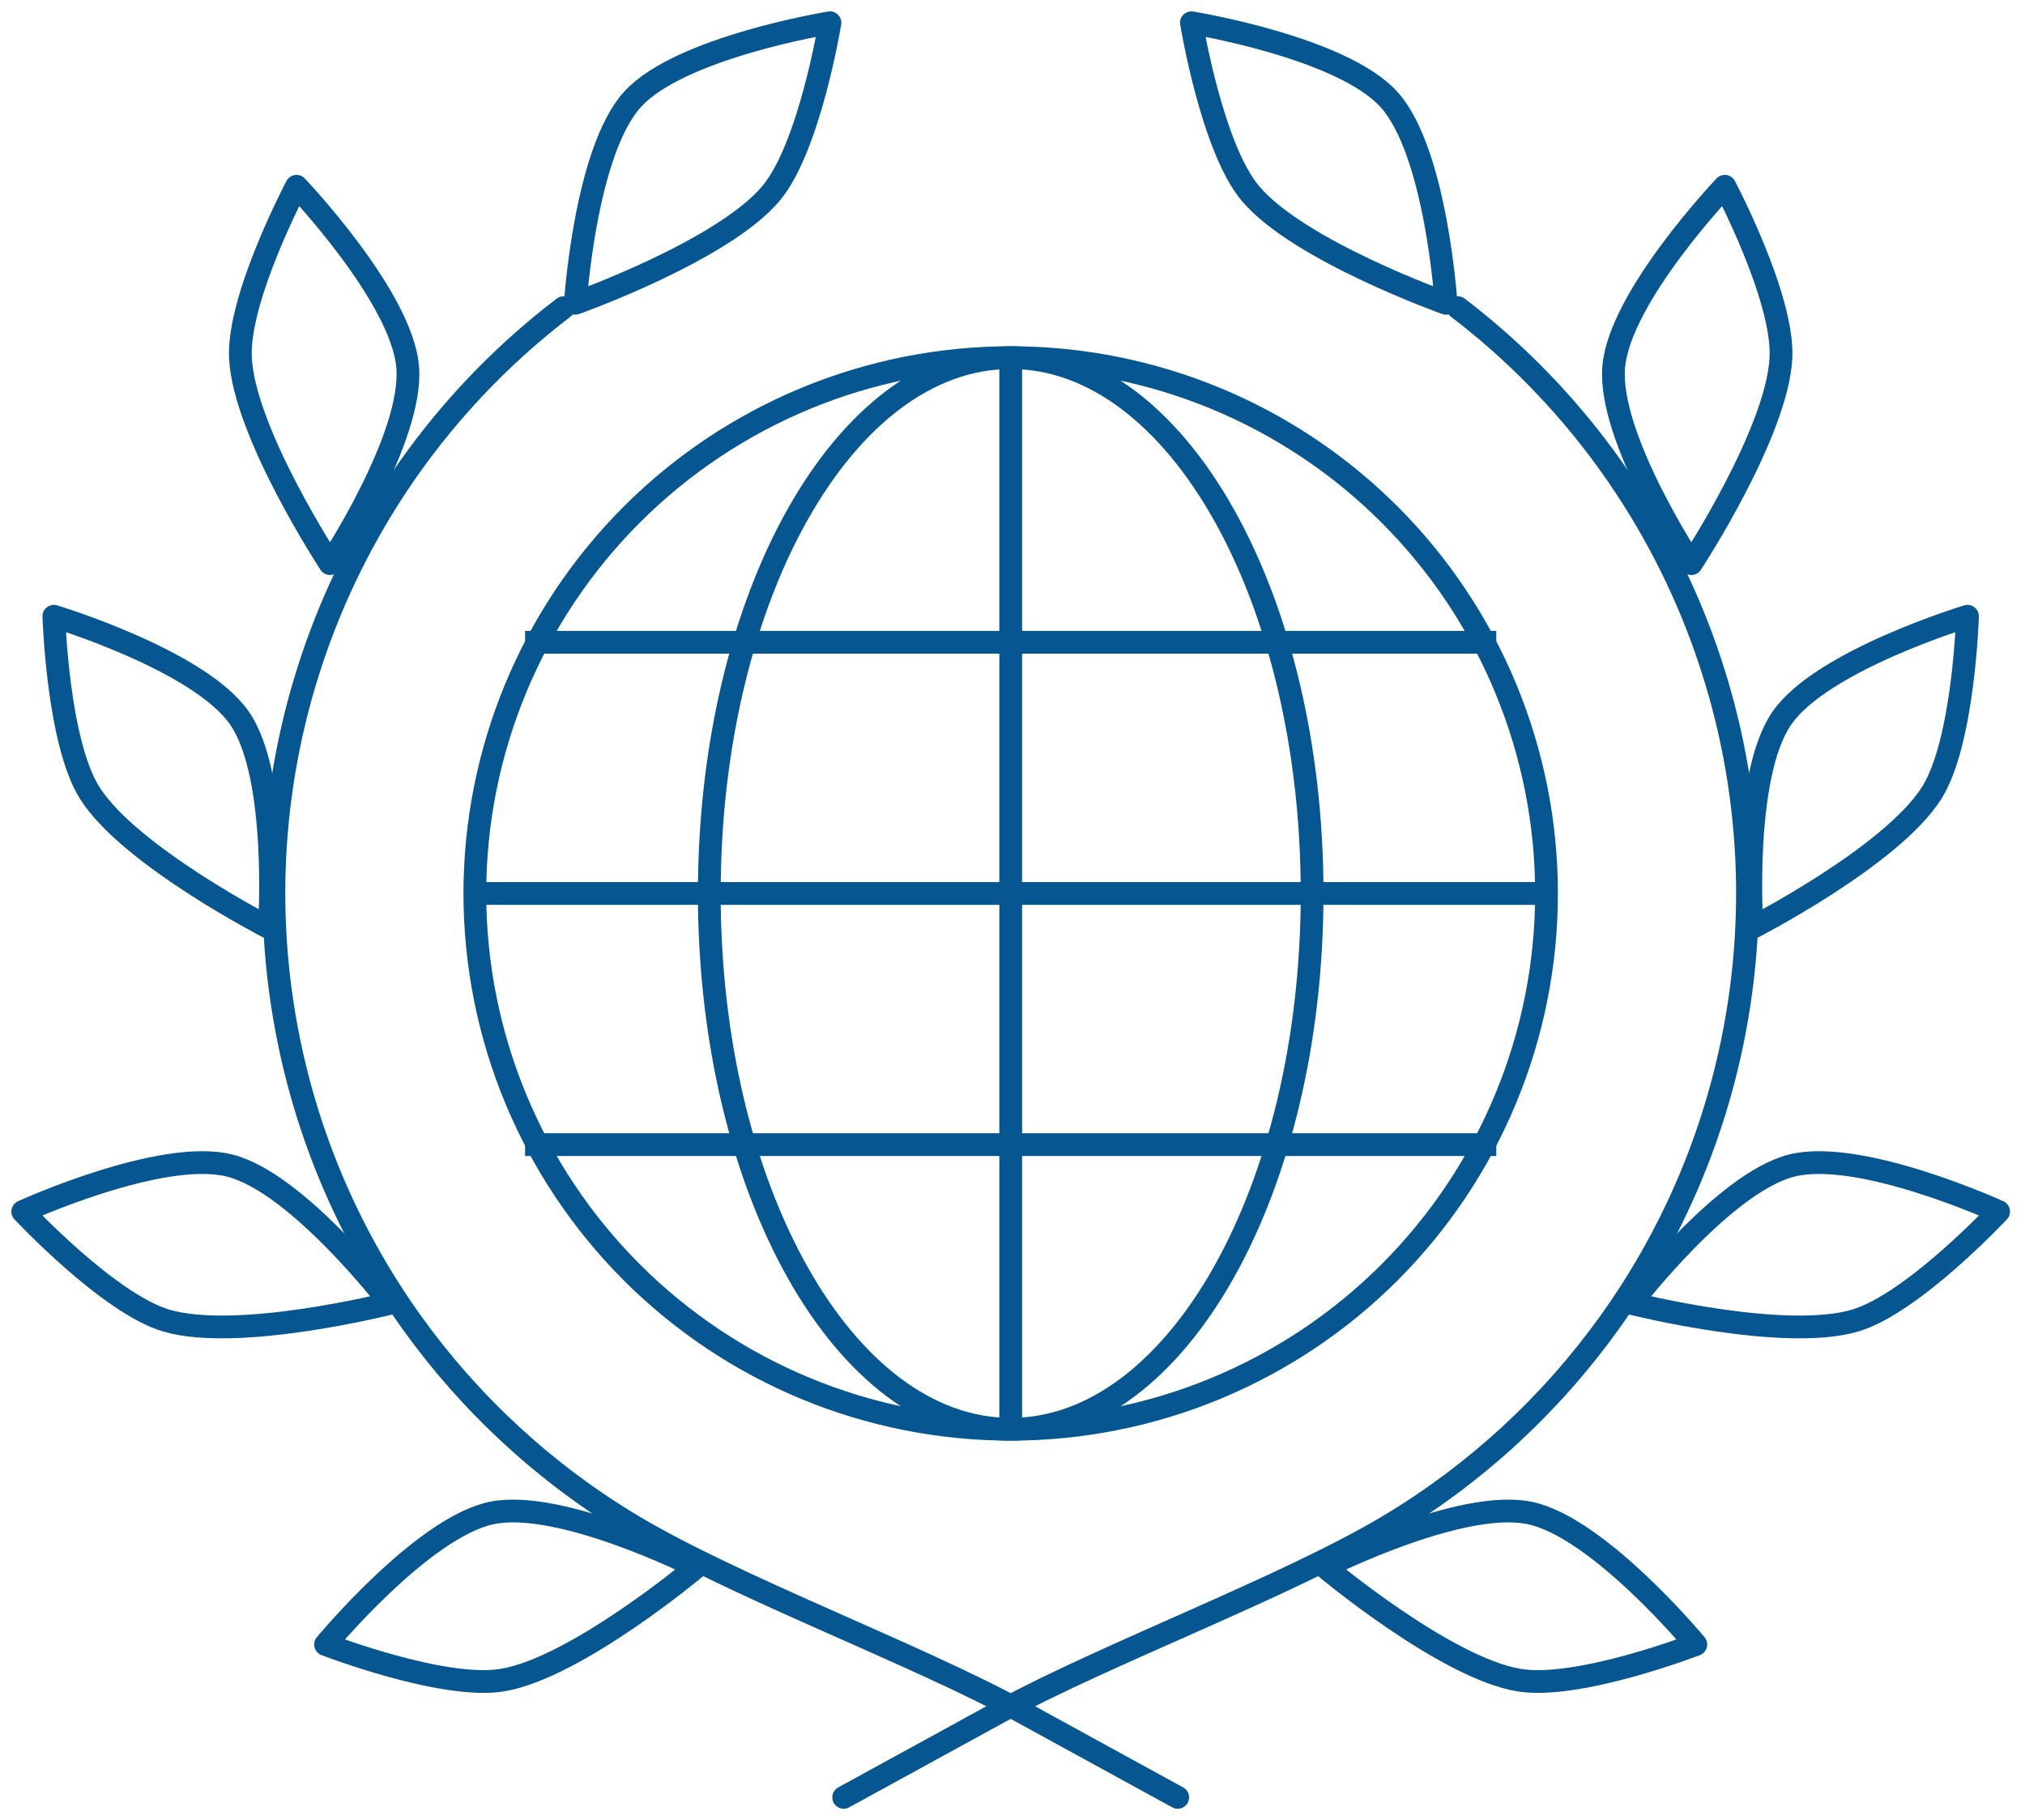
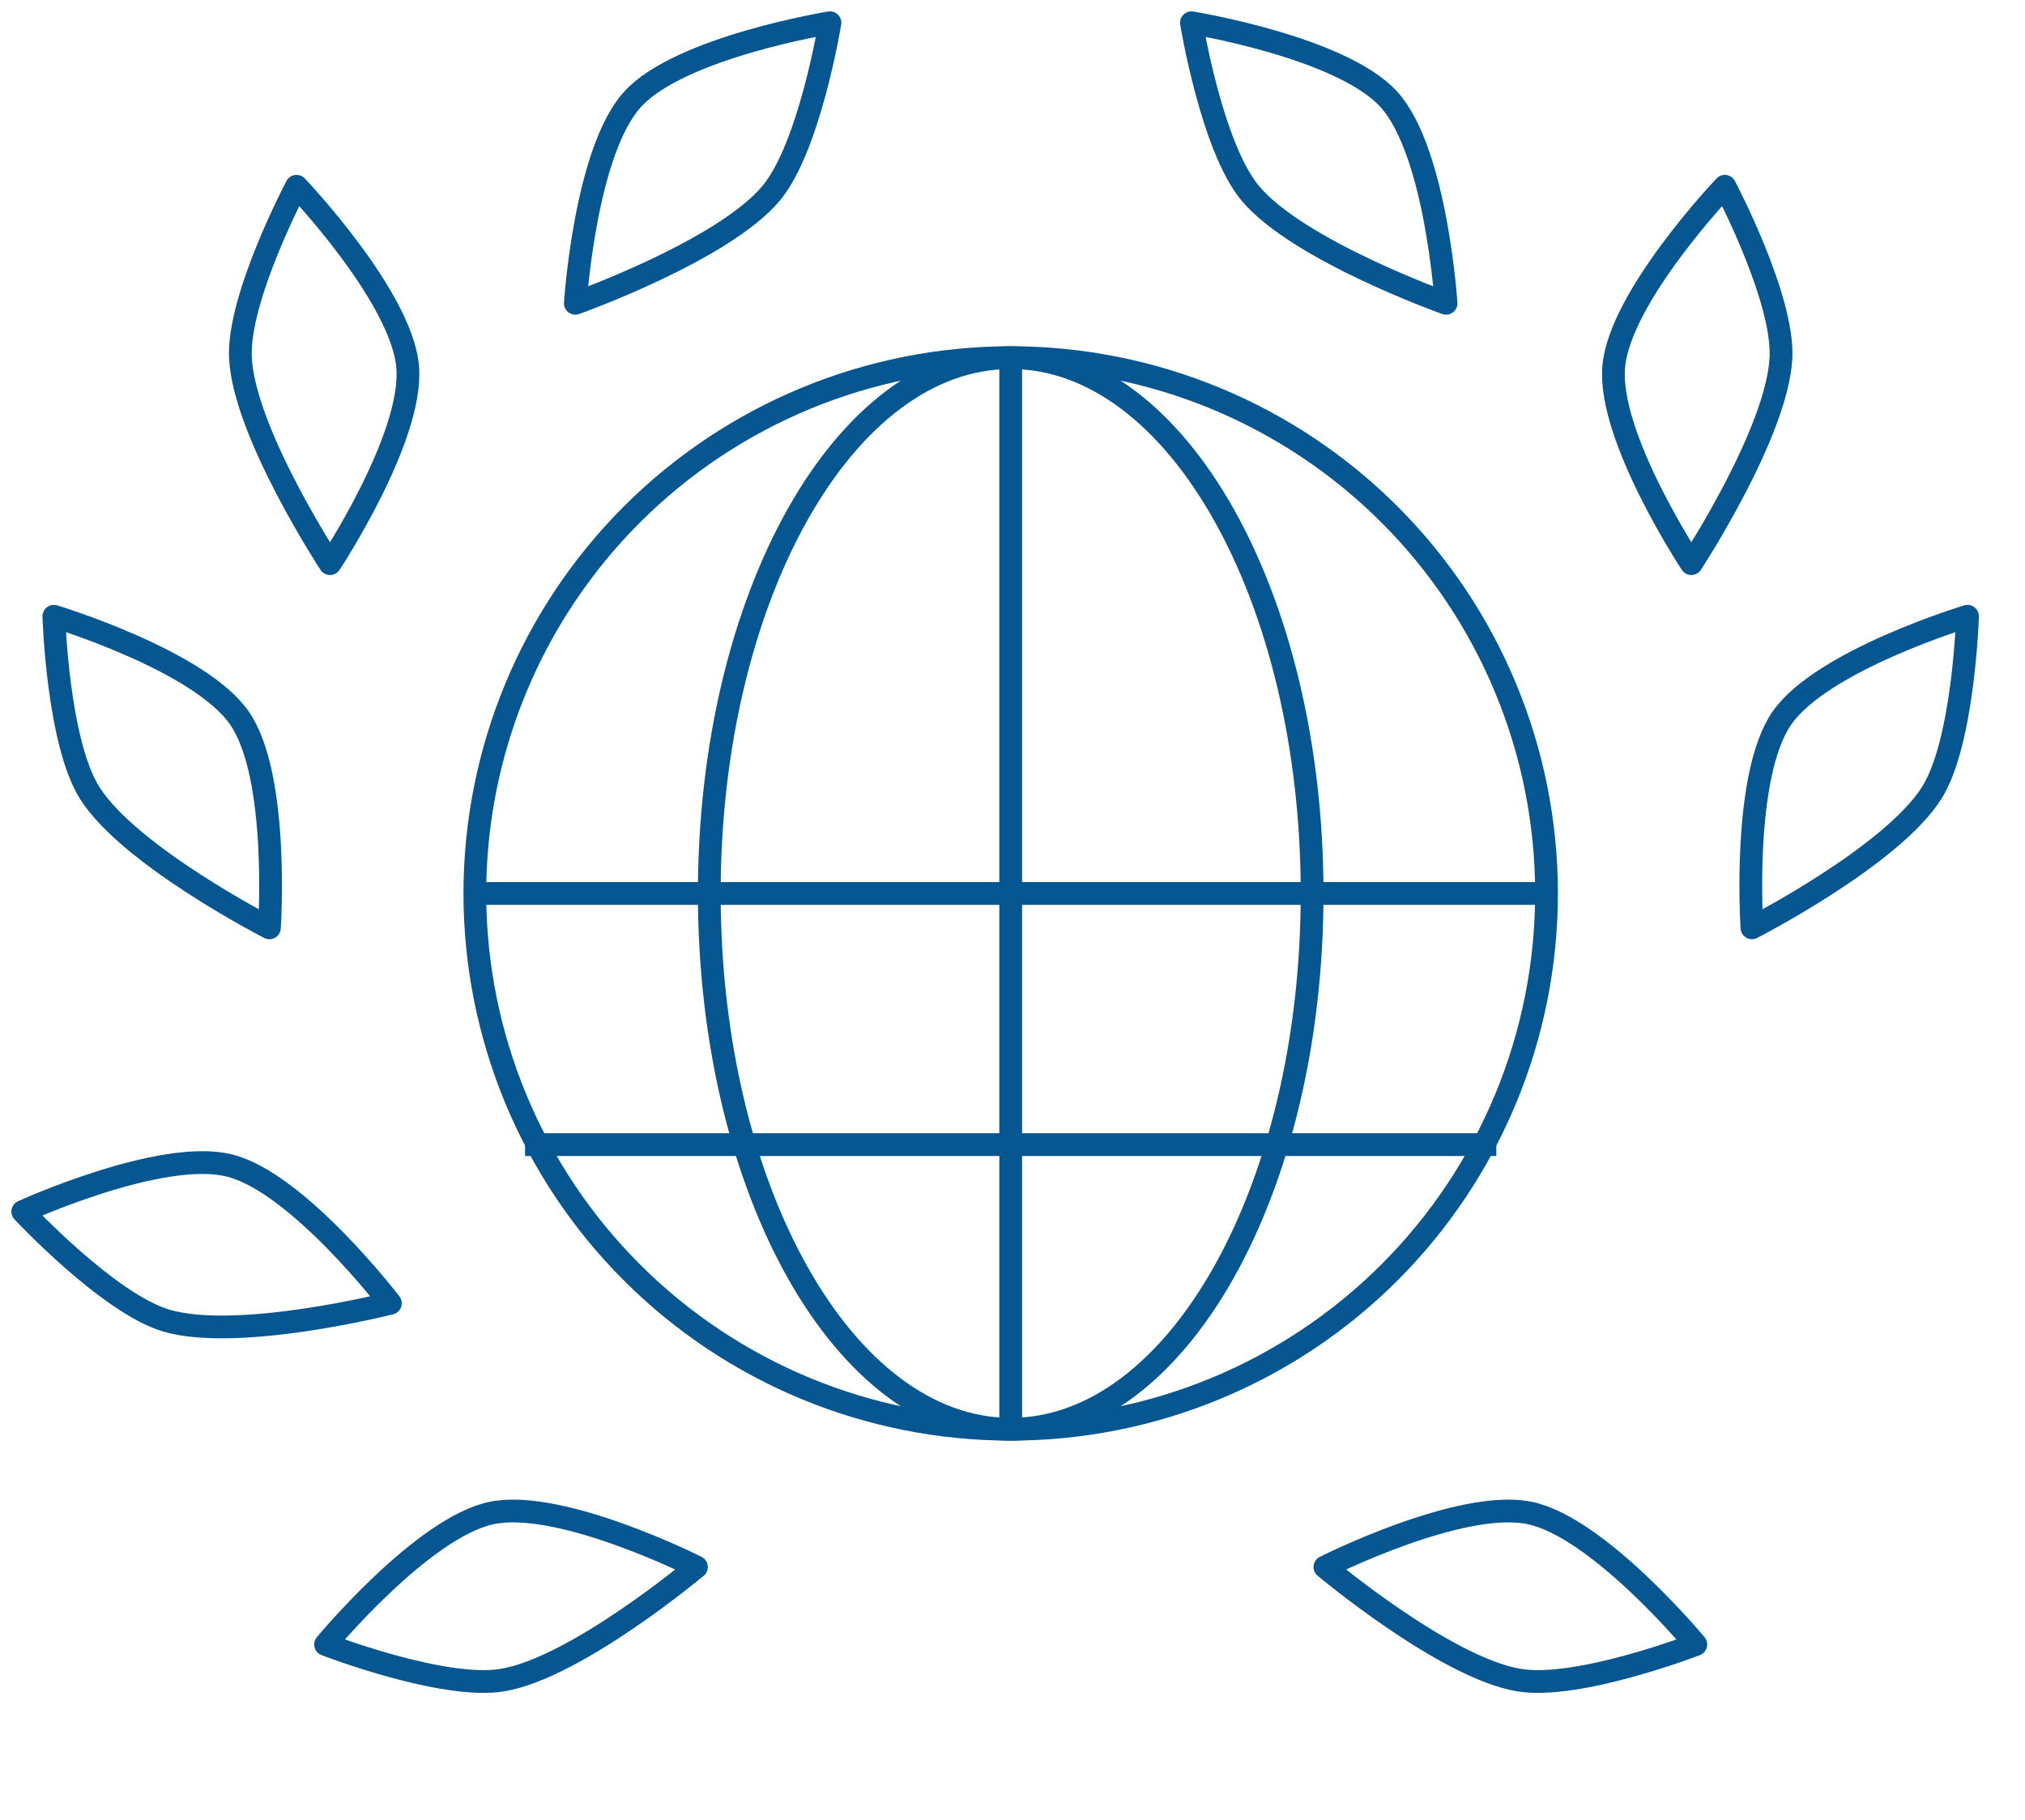
<svg xmlns="http://www.w3.org/2000/svg" width="89" height="80" viewBox="0 0 89 80" fill="none">
-   <path d="M24.768 13.523C14.878 21.075 10.191 33.629 12.71 45.818C14.576 54.851 20.157 62.498 27.835 67.077C32.322 69.753 40.308 72.723 44.905 75.243L51.761 78.999" stroke="#065691" stroke-linecap="round" stroke-linejoin="round" />
  <path fill-rule="evenodd" clip-rule="evenodd" d="M14.505 24.773C14.505 24.773 10.721 19.007 10.567 15.719C10.443 13.08 13.033 8.187 13.033 8.187C13.033 8.187 17.642 13.021 17.916 16.112C18.19 19.203 14.505 24.773 14.505 24.773Z" stroke="#065691" stroke-linecap="round" stroke-linejoin="round" />
  <path fill-rule="evenodd" clip-rule="evenodd" d="M11.84 40.781C11.84 40.781 5.702 37.636 3.944 34.854C2.532 32.62 2.367 27.086 2.367 27.086C2.367 27.086 8.763 29.013 10.527 31.565C12.293 34.117 11.84 40.781 11.84 40.781Z" stroke="#065691" stroke-linecap="round" stroke-linejoin="round" />
  <path fill-rule="evenodd" clip-rule="evenodd" d="M17.157 57.282C17.157 57.282 10.47 58.973 7.313 58.044C4.778 57.299 1 53.251 1 53.251C1 53.251 7.075 50.476 10.086 51.227C13.097 51.978 17.157 57.282 17.157 57.282Z" stroke="#065691" stroke-linecap="round" stroke-linejoin="round" />
  <path fill-rule="evenodd" clip-rule="evenodd" d="M30.609 68.873C30.609 68.873 25.326 73.307 22.079 73.845C19.472 74.277 14.309 72.279 14.309 72.279C14.309 72.279 18.569 67.135 21.607 66.5C24.644 65.865 30.609 68.873 30.609 68.873Z" stroke="#065691" stroke-linecap="round" stroke-linejoin="round" />
  <path fill-rule="evenodd" clip-rule="evenodd" d="M25.286 13.331C25.286 13.331 31.785 11.02 33.893 8.493C35.586 6.465 36.477 1 36.477 1C36.477 1 29.884 2.069 27.799 4.368C25.713 6.666 25.286 13.331 25.286 13.331Z" stroke="#065691" stroke-linecap="round" stroke-linejoin="round" />
  <path d="M67.971 39.269C67.971 45.515 65.489 51.505 61.073 55.922C56.656 60.338 50.666 62.819 44.42 62.819C38.175 62.819 32.184 60.338 27.768 55.922C23.351 51.505 20.87 45.515 20.87 39.269C20.87 33.023 23.351 27.033 27.768 22.616C32.184 18.2 38.175 15.719 44.42 15.719C50.666 15.719 56.656 18.2 61.073 22.616C65.489 27.033 67.971 33.023 67.971 39.269Z" stroke="#065691" stroke-linecap="round" stroke-linejoin="round" />
  <path d="M44.421 15.719V62.819" stroke="#065691" />
  <path d="M67.971 39.27H20.87" stroke="#065691" />
  <path d="M44.421 62.819C51.737 62.819 57.668 52.275 57.668 39.269C57.668 26.262 51.737 15.719 44.421 15.719C37.105 15.719 31.174 26.262 31.174 39.269C31.174 52.275 37.105 62.819 44.421 62.819Z" stroke="#065691" stroke-linecap="round" stroke-linejoin="round" />
-   <path d="M65.763 28.23H23.078" stroke="#065691" />
  <path d="M65.763 50.309H23.078" stroke="#065691" />
-   <path d="M64.073 13.523C73.963 21.075 78.651 33.629 76.132 45.818C74.265 54.851 68.684 62.498 61.006 67.077C56.519 69.753 48.533 72.723 43.936 75.243L37.08 78.999" stroke="#065691" stroke-linecap="round" stroke-linejoin="round" />
  <path fill-rule="evenodd" clip-rule="evenodd" d="M74.336 24.773C74.336 24.773 78.119 19.007 78.274 15.719C78.398 13.08 75.807 8.187 75.807 8.187C75.807 8.187 71.198 13.021 70.925 16.112C70.65 19.203 74.336 24.773 74.336 24.773Z" stroke="#065691" stroke-linecap="round" stroke-linejoin="round" />
  <path fill-rule="evenodd" clip-rule="evenodd" d="M77 40.781C77 40.781 83.138 37.636 84.897 34.854C86.308 32.62 86.473 27.086 86.473 27.086C86.473 27.086 80.078 29.013 78.313 31.565C76.548 34.117 77 40.781 77 40.781Z" stroke="#065691" stroke-linecap="round" stroke-linejoin="round" />
-   <path fill-rule="evenodd" clip-rule="evenodd" d="M71.683 57.282C71.683 57.282 78.369 58.973 81.527 58.044C84.061 57.299 87.84 53.251 87.84 53.251C87.84 53.251 81.764 50.476 78.754 51.227C75.743 51.978 71.683 57.282 71.683 57.282Z" stroke="#065691" stroke-linecap="round" stroke-linejoin="round" />
  <path fill-rule="evenodd" clip-rule="evenodd" d="M58.231 68.873C58.231 68.873 63.515 73.307 66.761 73.845C69.368 74.277 74.532 72.279 74.532 72.279C74.532 72.279 70.271 67.135 67.234 66.5C64.196 65.865 58.231 68.873 58.231 68.873Z" stroke="#065691" stroke-linecap="round" stroke-linejoin="round" />
  <path fill-rule="evenodd" clip-rule="evenodd" d="M63.555 13.331C63.555 13.331 57.057 11.02 54.948 8.493C53.255 6.465 52.364 1 52.364 1C52.364 1 58.957 2.069 61.042 4.368C63.128 6.666 63.555 13.331 63.555 13.331Z" stroke="#065691" stroke-linecap="round" stroke-linejoin="round" />
</svg>